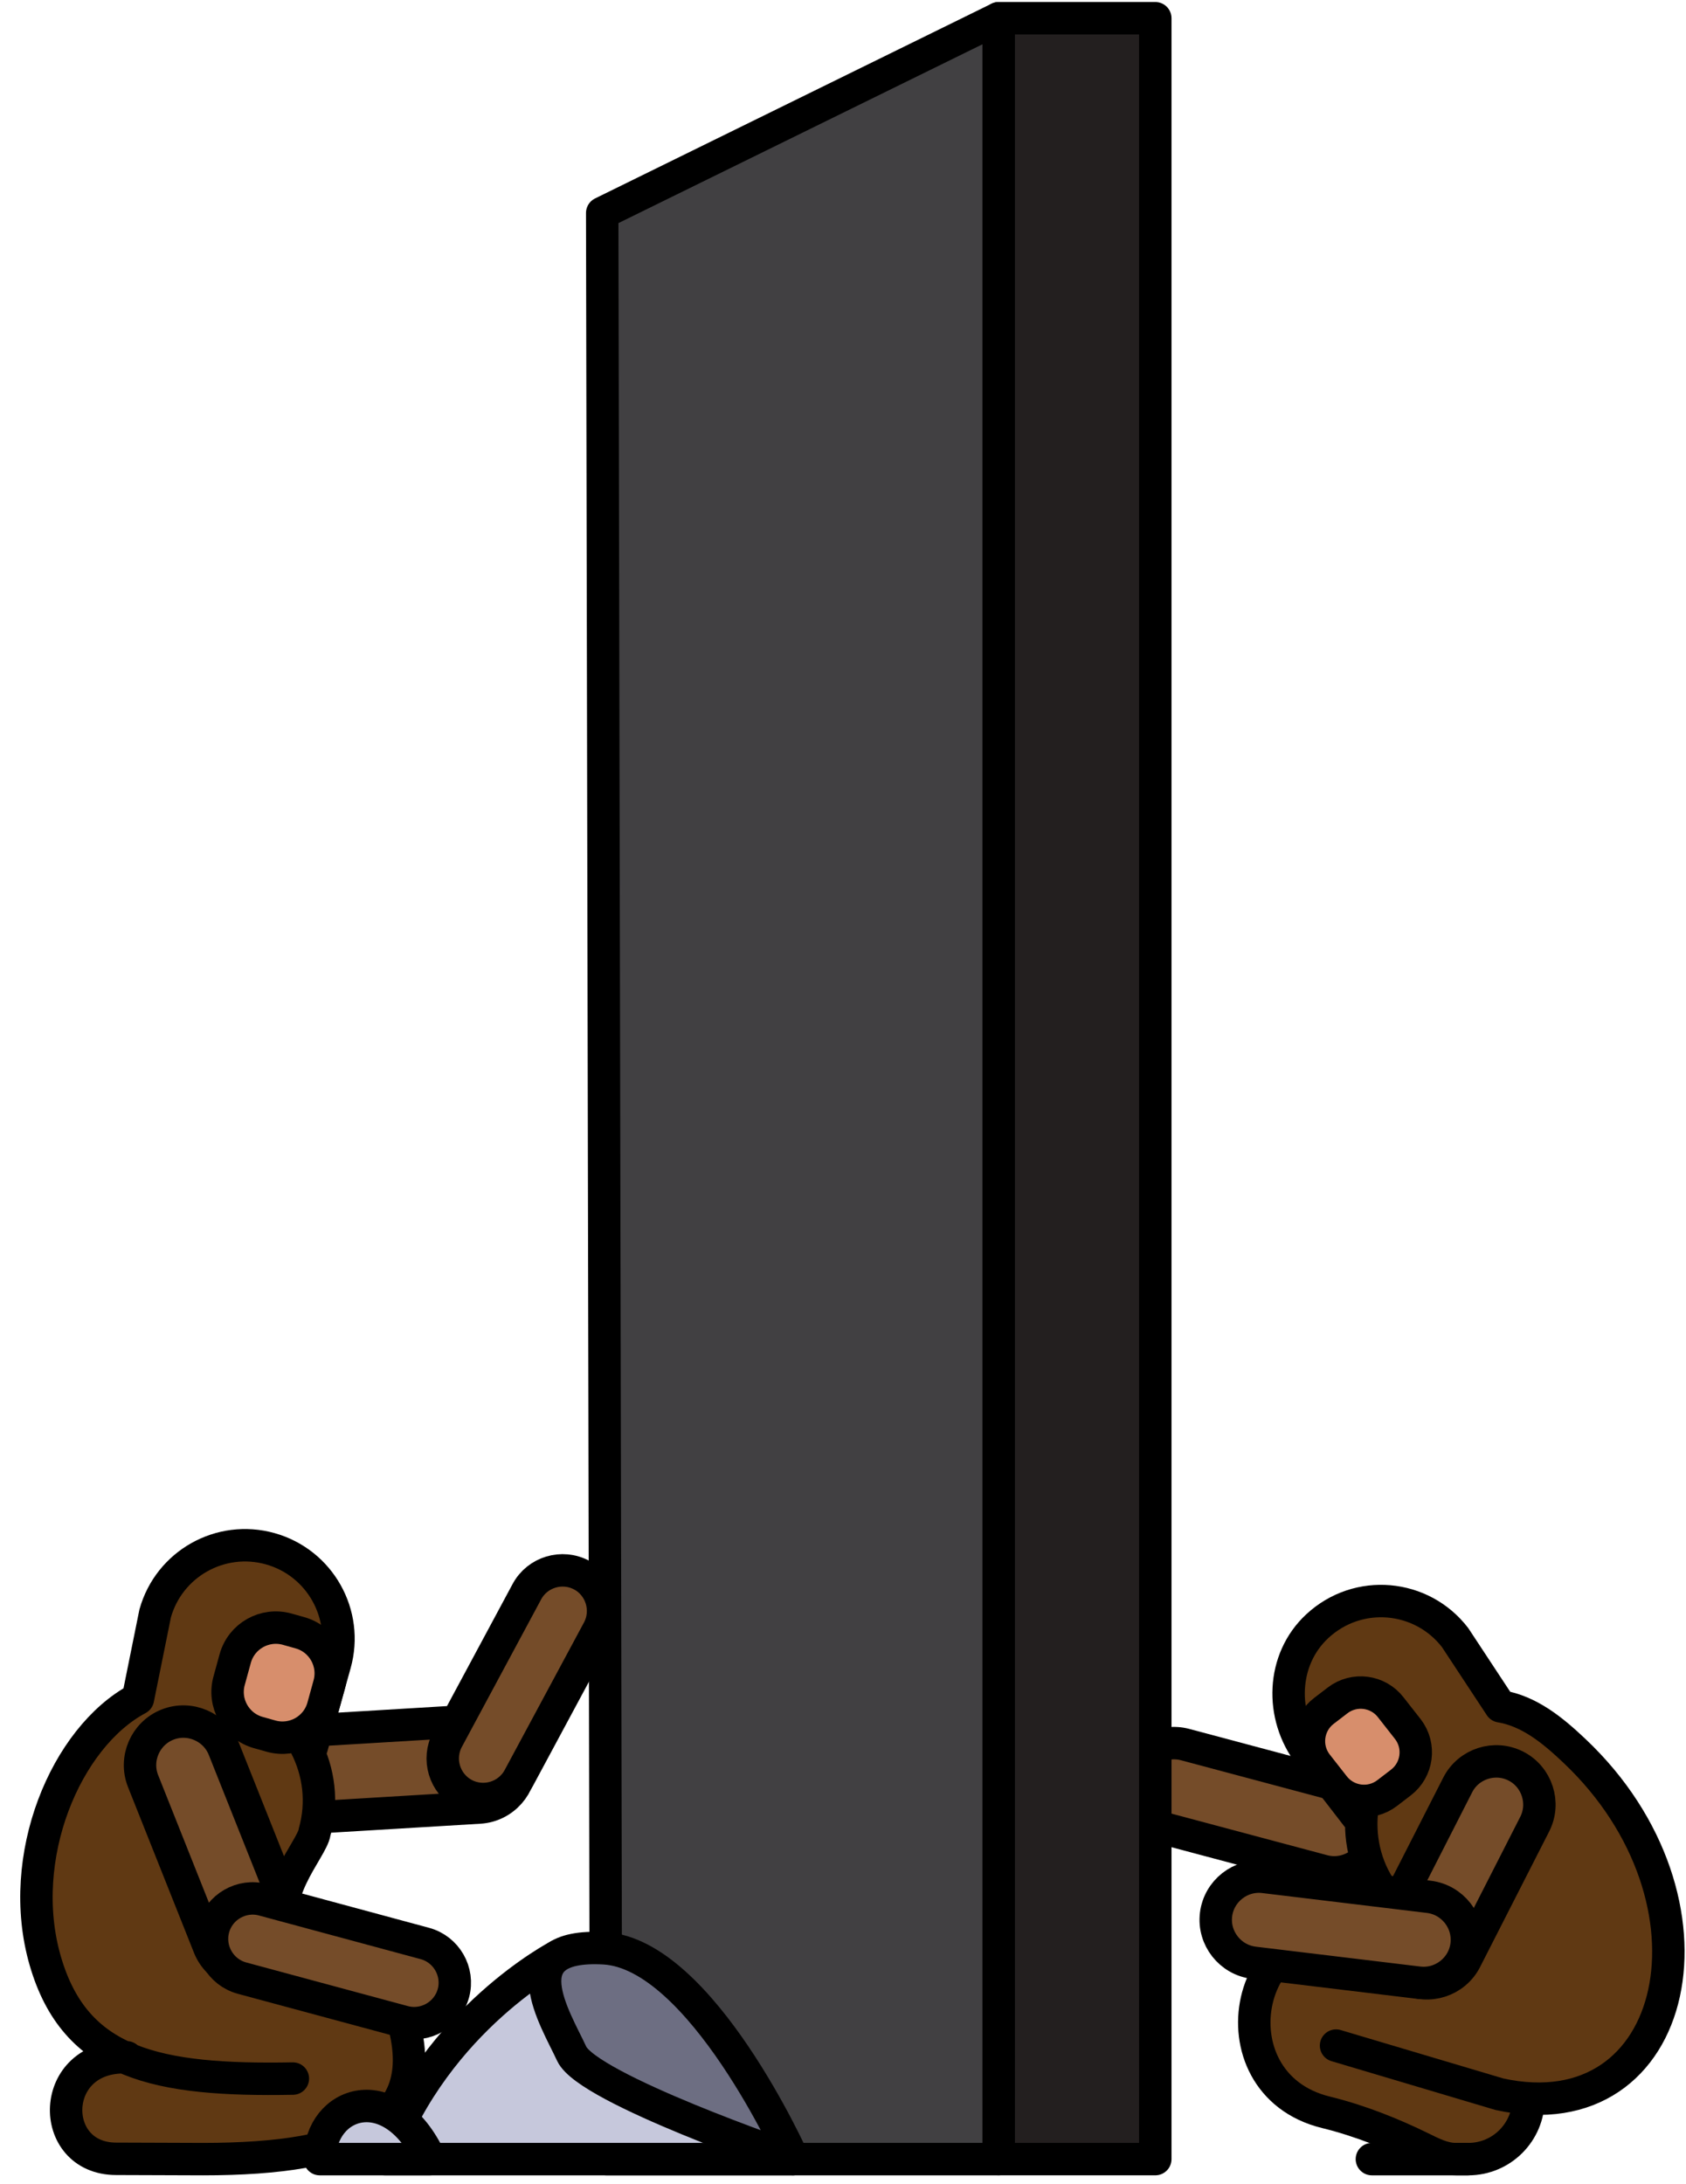
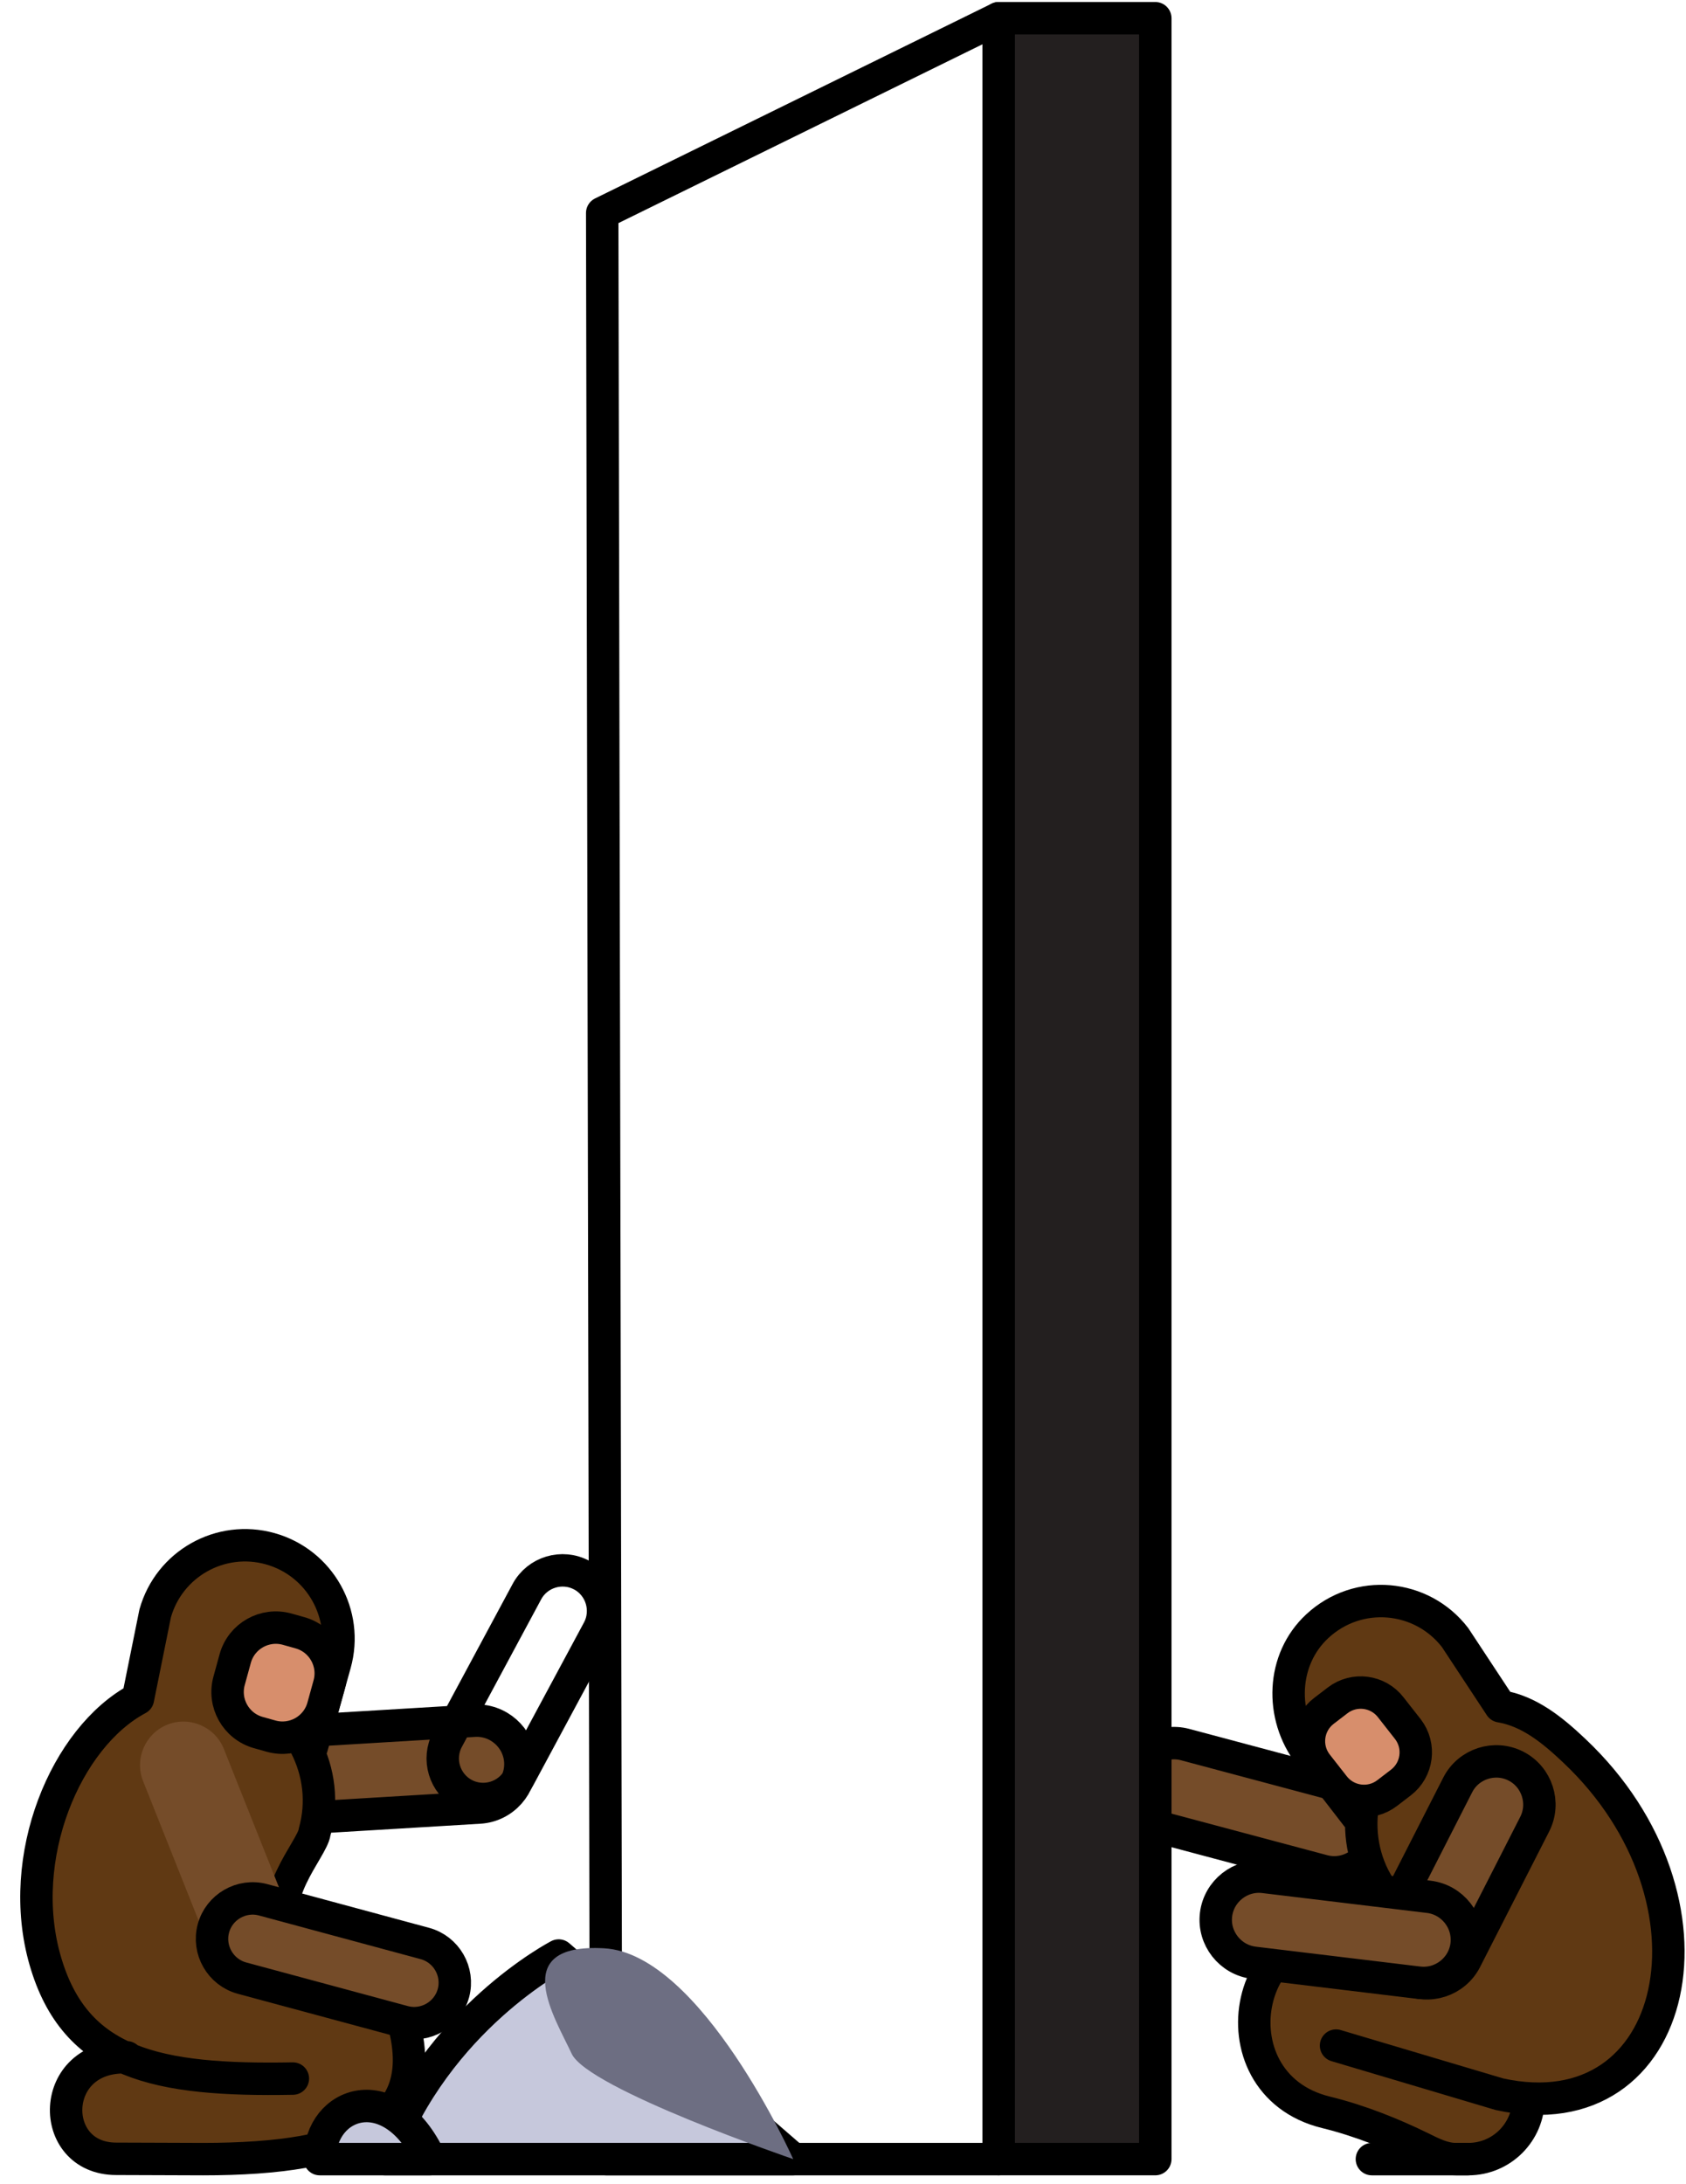
<svg xmlns="http://www.w3.org/2000/svg" width="78" height="101" viewBox="0 0 78 101">
  <title>monolith</title>
  <g fill="none" fill-rule="evenodd">
    <path d="M22.185 83.585l-8.228.495c-1.104.067-2.062-.782-2.128-1.886-.068-1.105.78-2.062 1.885-2.13l8.228-.494c1.104-.066 2.062.783 2.13 1.887.065 1.104-.784 2.063-1.888 2.128" fill="#754C29" />
    <path d="M22.185 83.585l-8.228.495c-1.104.067-2.062-.782-2.128-1.886-.068-1.105.78-2.062 1.885-2.13l8.228-.494c1.104-.066 2.062.783 2.13 1.887.065 1.104-.784 2.063-1.888 2.128z" stroke="#000" stroke-width="1.5" stroke-linecap="round" stroke-linejoin="round" />
-     <path d="M26.915 72.84c.908.488 1.25 1.632.764 2.54l-3.67 6.825c-.49.91-1.633 1.252-2.54.765-.91-.49-1.253-1.63-.764-2.54l3.67-6.826c.488-.91 1.63-1.252 2.54-.763" fill="#754C29" />
    <path d="M26.915 72.84c.908.488 1.25 1.632.764 2.54l-3.67 6.825c-.49.91-1.633 1.252-2.54.765-.91-.49-1.253-1.63-.764-2.54l3.67-6.826c.488-.91 1.63-1.252 2.54-.763z" stroke="#000" stroke-width="1.5" stroke-linecap="round" stroke-linejoin="round" />
    <path d="M5.865 95.136C2.24 95.01 2.18 99.83 5.377 99.83c.932 0 3.16.014 4.016.014 7.095 0 10.51-1.667 9.284-6.287-.727-2.74-1.498-2.884-3.884-2.884-.737 0-1.133-.635-1.34-1.097-1.282-1.724 1.003-4.07 1.1-4.85.39-1.385.2-2.8-.415-3.996l.28.08 1.08-3.866c.644-2.298-.697-4.68-2.994-5.325-2.297-.645-4.682.694-5.326 2.993l-.797 3.944C3.044 80.332.707 85.89 2.093 90.673c1.385 4.782 5.16 5.56 11.456 5.446" fill="#603913" />
    <path d="M5.865 95.136C2.24 95.01 2.18 99.83 5.377 99.83c.932 0 3.16.014 4.016.014 7.095 0 10.51-1.667 9.284-6.287-.727-2.74-1.498-2.884-3.884-2.884-.737 0-1.133-.635-1.34-1.097-1.282-1.724 1.003-4.07 1.1-4.85.39-1.385.2-2.8-.415-3.996l.28.08 1.08-3.866c.644-2.298-.697-4.68-2.994-5.325-2.297-.645-4.682.694-5.326 2.993l-.797 3.944C3.044 80.332.707 85.89 2.093 90.673c1.385 4.782 5.16 5.56 11.456 5.446" stroke="#000" stroke-width="1.5" stroke-linecap="round" stroke-linejoin="round" />
    <path d="M11.952 80.118l.59.166c1.037.29 2.113-.313 2.403-1.35l.284-1.03c.29-1.035-.316-2.11-1.352-2.4l-.59-.166c-1.037-.29-2.112.313-2.403 1.35l-.283 1.03c-.29 1.034.314 2.11 1.35 2.4" fill="#D78E6C" />
    <path d="M11.952 80.118l.59.166c1.037.29 2.113-.313 2.403-1.35l.284-1.03c.29-1.035-.316-2.11-1.352-2.4l-.59-.166c-1.037-.29-2.112.313-2.403 1.35l-.283 1.03c-.29 1.034.314 2.11 1.35 2.4z" stroke="#000" stroke-width="1.5" stroke-linecap="round" stroke-linejoin="round" />
    <path d="M9.67 90.023l-3.05-7.658c-.41-1.027.097-2.203 1.125-2.613 1.027-.408 2.203.098 2.612 1.125l3.05 7.658c.41 1.028-.097 2.203-1.125 2.612-1.027.41-2.203-.095-2.612-1.124" fill="#754C29" />
-     <path d="M9.67 90.023l-3.05-7.658c-.41-1.027.097-2.203 1.125-2.613 1.027-.408 2.203.098 2.612 1.125l3.05 7.658c.41 1.028-.097 2.203-1.125 2.612-1.027.41-2.203-.095-2.612-1.124z" stroke="#000" stroke-width="1.5" stroke-linecap="round" stroke-linejoin="round" />
    <path d="M20.976 92.17c-.27.996-1.303 1.59-2.3 1.322l-7.48-2.018c-.997-.27-1.592-1.303-1.323-2.3.268-.994 1.303-1.59 2.298-1.322l7.484 2.02c.996.268 1.59 1.302 1.322 2.298" fill="#754C29" />
    <path d="M20.976 92.17c-.27.996-1.303 1.59-2.3 1.322l-7.48-2.018c-.997-.27-1.592-1.303-1.323-2.3.268-.994 1.303-1.59 2.298-1.322l7.484 2.02c.996.268 1.59 1.302 1.322 2.298z" stroke="#000" stroke-width="1.5" stroke-linecap="round" stroke-linejoin="round" />
    <path d="M62.93 86.29l5.884-3.862c.918-.603 1.176-1.848.574-2.767-.604-.917-1.85-1.176-2.768-.572l-5.883 3.863c-.92.604-1.177 1.85-.574 2.767.604.92 1.85 1.177 2.768.574" fill="#754C29" />
    <path d="M62.93 86.29l5.884-3.862c.918-.603 1.176-1.848.574-2.767-.604-.917-1.85-1.176-2.768-.572l-5.883 3.863c-.92.604-1.177 1.85-.574 2.767.604.92 1.85 1.177 2.768.574z" stroke="#000" stroke-width="1.5" stroke-linecap="round" stroke-linejoin="round" />
    <path d="M53.797 84.536l7.42 1.98c1.062.283 2.163-.354 2.446-1.416.283-1.06-.353-2.163-1.416-2.446l-7.42-1.98c-1.062-.282-2.163.354-2.445 1.417-.284 1.06.352 2.163 1.415 2.446" fill="#754C29" />
    <path d="M53.797 84.536l7.42 1.98c1.062.283 2.163-.354 2.446-1.416.283-1.06-.353-2.163-1.416-2.446l-7.42-1.98c-1.062-.282-2.163.354-2.445 1.417-.284 1.06.352 2.163 1.415 2.446z" stroke="#000" stroke-width="1.5" stroke-linecap="round" stroke-linejoin="round" />
    <path d="M61.81 94.594l7.563 2.25c8.388 1.833 10.752-9 3.465-15.88-1.04-.985-2.104-1.838-3.426-2.06L67.32 75.73c-1.536-2.003-4.485-2.29-6.38-.528-1.654 1.536-1.74 4.14-.367 5.93l2.204 2.855.225-.173c-.13 1.348.227 2.744 1.124 3.886l3.025 3.144-3.763-1.252c-5.816-1.67-7.493 6.752-2.05 8.086 1.636.4 3.158 1.033 4.387 1.634.53.26 1.046.532 1.635.532h.57c1.538 0 2.784-1.247 2.784-2.785" fill="#603913" />
    <path d="M61.81 94.594l7.563 2.25c8.388 1.833 10.752-9 3.465-15.88-1.04-.985-2.104-1.838-3.426-2.06L67.32 75.73c-1.536-2.003-4.485-2.29-6.38-.528-1.654 1.536-1.74 4.14-.367 5.93l2.204 2.855.225-.173c-.13 1.348.227 2.744 1.124 3.886l3.025 3.144-3.763-1.252c-5.816-1.67-7.493 6.752-2.05 8.086 1.636.4 3.158 1.033 4.387 1.634.53.26 1.046.532 1.635.532h.57c1.538 0 2.784-1.247 2.784-2.785" stroke="#000" stroke-width="1.5" stroke-linecap="round" stroke-linejoin="round" />
    <path d="M64.81 82.43l-.637.488c-.77.59-1.875.443-2.466-.327l-.788-1.006c-.592-.772-.445-1.875.326-2.466l.637-.488c.77-.59 1.875-.445 2.465.327l.79 1.007c.59.77.443 1.875-.328 2.466" fill="#D78E6C" />
    <path d="M64.81 82.43l-.637.488c-.77.59-1.875.443-2.466-.327l-.788-1.006c-.592-.772-.445-1.875.326-2.466l.637-.488c.77-.59 1.875-.445 2.465.327l.79 1.007c.59.77.443 1.875-.328 2.466z" stroke="#000" stroke-width="1.5" stroke-linecap="round" stroke-linejoin="round" />
    <path d="M67.802 90.626L71 84.356c.5-.978.108-2.188-.87-2.687-.98-.5-2.19-.11-2.69.87l-3.198 6.27c-.5.978-.107 2.188.87 2.687.98.5 2.19.107 2.69-.87" fill="#754C29" />
    <path d="M67.802 90.626L71 84.356c.5-.978.108-2.188-.87-2.687-.98-.5-2.19-.11-2.69.87l-3.198 6.27c-.5.978-.107 2.188.87 2.687.98.5 2.19.107 2.69-.87z" stroke="#000" stroke-width="1.5" stroke-linecap="round" stroke-linejoin="round" />
    <path d="M58.002 90.764l7.626.92c1.09.13 2.09-.654 2.222-1.745.13-1.09-.653-2.09-1.745-2.224l-7.625-.92c-1.09-.132-2.09.653-2.222 1.744-.132 1.09.653 2.09 1.744 2.224" fill="#754C29" />
    <path d="M58.002 90.764l7.626.92c1.09.13 2.09-.654 2.222-1.745.13-1.09-.653-2.09-1.745-2.224l-7.625-.92c-1.09-.132-2.09.653-2.222 1.744-.132 1.09.653 2.09 1.744 2.224zm9.928 9.08h-4.462 4.462z" stroke="#000" stroke-width="1.5" stroke-linecap="round" stroke-linejoin="round" />
-     <path d="M46.204.843L27.86 9.85l.18 89.994h18.164v-99" fill="#414042" />
    <path d="M46.204.843L27.86 9.85l.18 89.994h18.164v-99z" stroke="#000" stroke-width="1.5" stroke-linecap="round" stroke-linejoin="round" />
    <path d="M46.204.843h7.244v99h-7.244v-99z" fill="#231F1F" />
    <path d="M46.204 99.843h7.244v-99h-7.244v99z" stroke="#000" stroke-width="1.5" stroke-linecap="round" stroke-linejoin="round" />
    <path d="M36.697 99.844H17.795c2.402-6.5 8.052-9.415 8.052-9.415l10.85 9.414" fill="#C6C8DC" />
    <path d="M36.697 99.844H17.795c2.402-6.5 8.052-9.415 8.052-9.415l10.85 9.414z" stroke="#000" stroke-width="1.5" stroke-linecap="round" stroke-linejoin="round" />
    <path d="M36.697 99.844s-4.25-9.5-8.75-9.75-2.25 3.25-1.5 4.875c.75 1.624 10.25 4.874 10.25 4.874" fill="#6D6E82" />
-     <path d="M36.697 99.844s-4.25-9.5-8.75-9.75-2.25 3.25-1.5 4.875c.75 1.624 10.25 4.874 10.25 4.874z" stroke="#000" stroke-width="1.5" stroke-linecap="round" stroke-linejoin="round" />
    <path d="M19.904 99.844c-1.793-3.833-5.11-2.667-5.11 0h5.11" fill="#C6C8DC" />
    <path d="M19.904 99.844c-1.793-3.833-5.11-2.667-5.11 0h5.11z" stroke="#000" stroke-width="1.5" stroke-linecap="round" stroke-linejoin="round" />
  </g>
</svg>